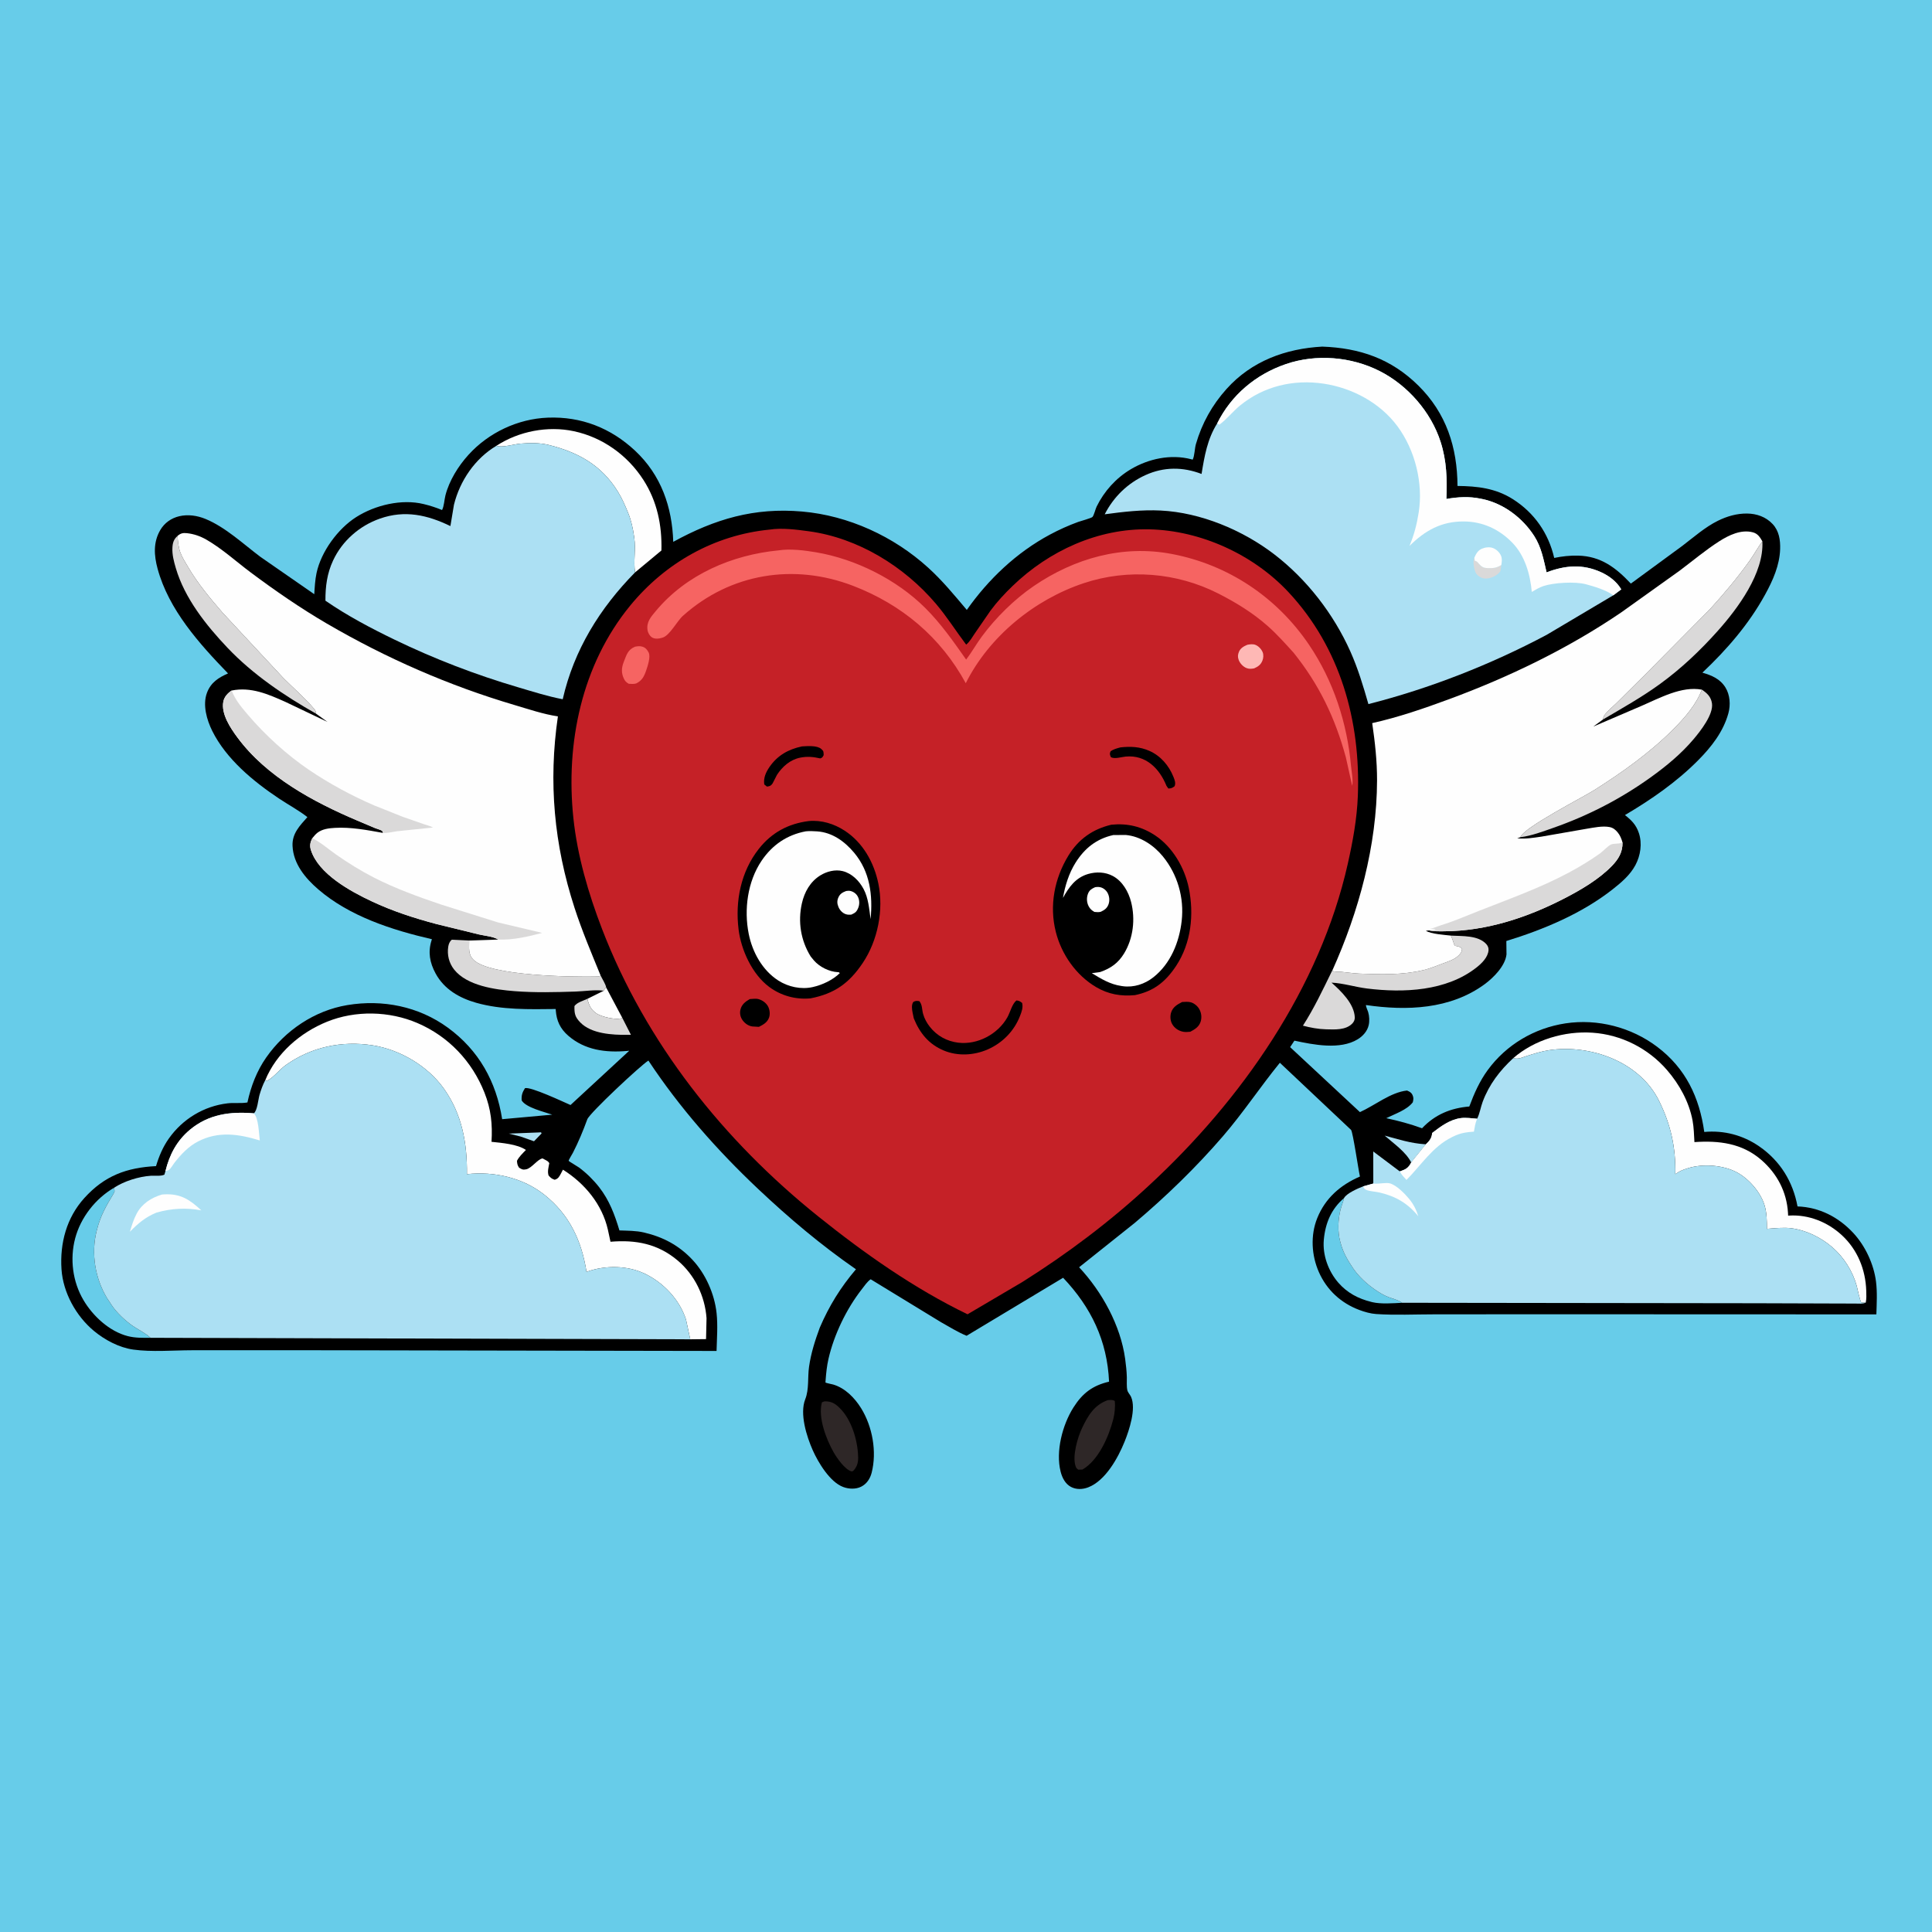
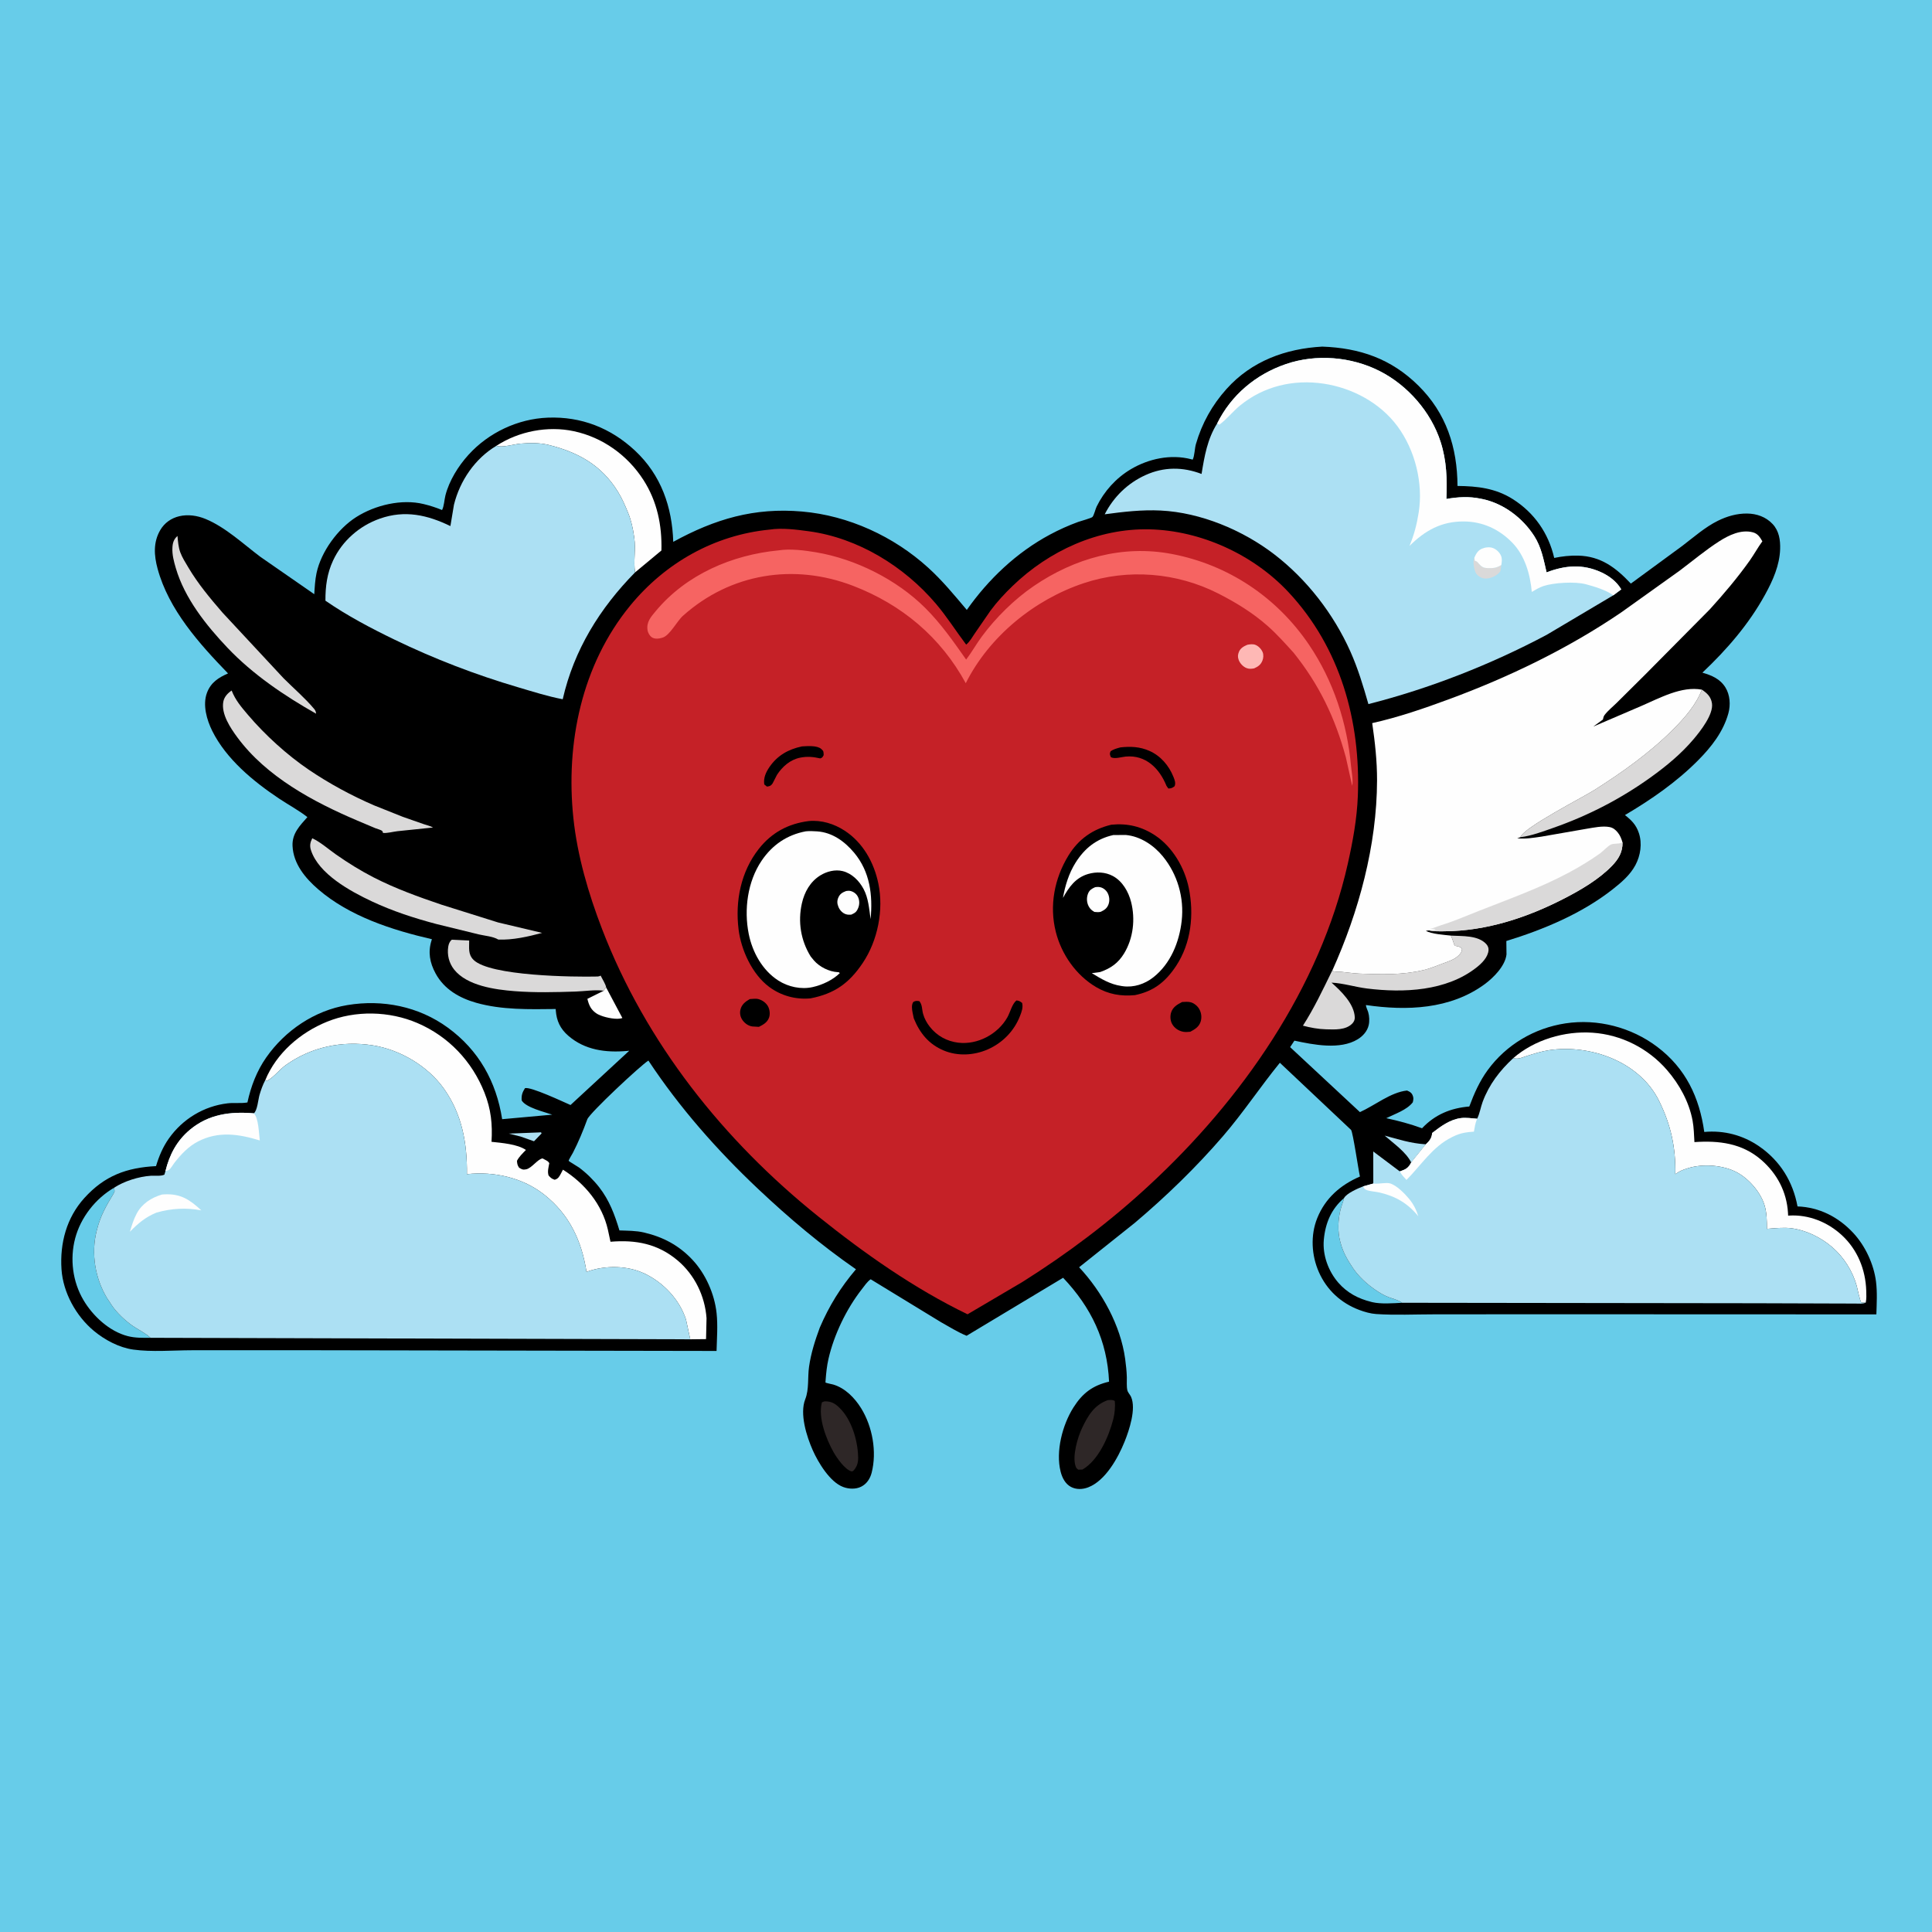
<svg xmlns="http://www.w3.org/2000/svg" version="1.1" style="display: block;" viewBox="0 0 2048 2048" width="1024" height="1024">
  <path transform="translate(0,0)" fill="rgb(103,204,233)" d="M -0 -0 L 2048 0 L 2048 2048 L -0 2048 L -0 -0 z" />
  <path transform="translate(0,0)" fill="rgb(0,0,0)" d="M 1401.65 367.419 C 1441.41 368.882 1474.61 380.209 1503.49 408.712 C 1533.16 437.992 1544.8 474.224 1545.01 515.134 C 1566.06 515.337 1585.35 517.523 1603.6 529.07 C 1626.45 543.534 1641.48 565.21 1647.53 591.431 C 1655.82 589.707 1664.31 588.781 1672.78 588.981 C 1696.95 589.55 1712.88 601.724 1728.77 618.635 L 1783.29 578.675 C 1795.28 569.559 1807.47 558.729 1821.02 552.055 C 1830.68 547.293 1841 544.278 1851.85 544.368 C 1862.11 544.454 1871.91 547.858 1879.06 555.5 C 1885.87 562.776 1887.32 572.458 1887.02 581.999 C 1886.49 599.191 1879.32 615.28 1871.18 630.115 C 1853.85 661.694 1830.69 688.398 1804.61 713.045 C 1814.42 715.895 1823.3 719.545 1828.99 728.672 C 1833.92 736.584 1834.61 747.203 1832.16 756.094 C 1826.74 775.751 1814.12 791.826 1799.98 806.055 C 1777.08 829.096 1750.41 847.544 1722.52 864.01 C 1729.54 869.572 1734.35 874.29 1737.28 883.111 C 1740.96 894.16 1739.03 906.922 1733.62 917.046 C 1727.96 927.662 1718.41 935.717 1709.09 943.022 C 1676.46 968.573 1636.17 985.392 1596.78 997.51 L 1596.95 1011.73 C 1595.6 1023.88 1583.33 1036.29 1573.85 1043.26 C 1537.37 1070.04 1491.08 1071.68 1447.97 1065.38 C 1447.98 1067.69 1449.67 1070.66 1450.35 1072.96 C 1451.59 1077.15 1451.84 1082.42 1450.88 1086.68 C 1449.43 1093.11 1444.71 1098.35 1439.19 1101.71 C 1420.48 1113.12 1392.21 1107.45 1372.13 1103.14 L 1367.59 1110.01 L 1441.59 1178.89 C 1457.34 1171.82 1474.15 1157.85 1491.5 1156.01 C 1494.2 1157.19 1496.01 1157.97 1497.33 1160.79 C 1498.68 1163.69 1498.3 1165.57 1497.61 1168.5 C 1491.26 1176.69 1478.65 1180.75 1469.51 1185.32 C 1482.61 1188.18 1494.79 1191.4 1507.43 1196.01 C 1521.13 1181.44 1537.87 1174.59 1557.53 1172.93 C 1562.67 1159.14 1568.36 1146.23 1577.07 1134.29 C 1596.73 1107.36 1626.58 1089.81 1659.43 1084.82 C 1693.57 1079.64 1729.31 1088.95 1756.77 1109.72 C 1786.92 1132.52 1801.45 1163.22 1806.6 1199.92 C 1827.45 1198.02 1847.59 1203.29 1864.81 1215.18 C 1887.06 1230.54 1900.55 1252.47 1905.44 1278.85 C 1928.7 1279.73 1948.89 1290.13 1964.61 1307.05 C 1977.26 1320.67 1986.3 1340.07 1988.64 1358.5 C 1990.09 1369.96 1989.37 1381.78 1989.03 1393.3 L 1636.97 1393.17 L 1520.3 1393.25 C 1499.96 1393.26 1478.98 1394.29 1458.71 1392.92 C 1452.84 1392.53 1446.52 1390.7 1441 1388.64 C 1421.56 1381.38 1406.48 1367.53 1398.07 1348.5 C 1390.22 1330.74 1389 1309.5 1396.31 1291.31 C 1404.85 1270.04 1420.94 1256.12 1441.59 1247.17 C 1439.9 1239.76 1434.21 1200.43 1432.19 1197.74 L 1356.71 1126.58 C 1335.95 1152.06 1317.99 1179.35 1296.43 1204.37 C 1268.11 1237.26 1236.1 1268.26 1202.97 1296.26 L 1143.91 1343.35 C 1168.23 1369.4 1187.9 1405.06 1192.73 1440.59 C 1193.6 1446.99 1194.32 1453.51 1194.49 1459.96 C 1194.6 1464.21 1194.1 1469.63 1195.03 1473.69 C 1195.6 1476.21 1197.91 1478.31 1198.98 1480.74 C 1204.57 1493.4 1197.01 1516.07 1192.09 1528.27 C 1185.16 1545.41 1171.88 1569.61 1153.5 1576.66 C 1147.6 1578.92 1140.93 1579.19 1135.21 1576.16 C 1129.2 1572.97 1125.89 1566.35 1124.3 1560 C 1118.91 1538.57 1126.19 1510.52 1137.84 1492.06 C 1147.36 1476.96 1158.09 1468.71 1175.65 1464.62 C 1173.71 1421.15 1156.63 1385.79 1126.95 1354.49 L 1024.62 1415.98 C 1015.26 1412.17 1006.26 1406.44 997.393 1401.52 L 922.957 1356.08 C 919.338 1358.52 916.277 1363.17 913.596 1366.59 C 897.308 1387.38 884.036 1414.86 878.18 1440.64 C 876.515 1447.97 875.773 1455.24 875.21 1462.73 C 875.172 1463.23 875.008 1465.48 875.011 1465.48 C 875.765 1466.16 881.904 1467.25 883.289 1467.67 C 895.944 1471.45 906.01 1481.81 912.813 1492.77 C 924.853 1512.17 929.666 1538.91 924.002 1561.11 C 922.4 1567.39 918.863 1572.91 912.93 1575.92 C 907.186 1578.83 899.861 1578.5 893.933 1576.32 C 879.768 1571.13 867.29 1550.26 861.5 1537.21 C 855.05 1522.66 847.477 1498.69 853.607 1483.22 C 857.778 1472.7 856.015 1460.09 857.618 1448.83 C 859.66 1434.48 863.986 1420.9 869.003 1407.35 C 879.006 1384.09 890.954 1364.81 907.346 1345.49 C 870.434 1319.94 836.429 1291.26 803.823 1260.5 C 760.183 1219.33 720.48 1174.32 687.33 1124.25 C 679.197 1129.21 624.962 1179.93 622.562 1186.51 C 618.102 1198.75 613.236 1210.45 607.295 1222.04 C 606.15 1224.27 602.519 1229.82 602.831 1230.61 C 603.002 1231.03 612.617 1236.74 613.816 1237.63 C 621.683 1243.5 629.078 1250.75 635.122 1258.47 C 645.947 1272.32 651.621 1287.64 656.631 1304.3 C 665.214 1304.64 674.257 1304.52 682.639 1306.5 C 702.832 1311.25 719.438 1319.97 733.798 1335.18 C 747.927 1350.13 757.407 1371.58 759.609 1391.97 C 761.023 1405.07 759.922 1418.91 759.577 1432.07 L 320.642 1431.3 L 203 1431.33 C 183.168 1431.38 160.867 1433.34 141.304 1430.62 C 126.322 1428.54 111.003 1420.38 99.458 1410.75 C 80.626 1395.05 66.848 1370.23 65.197 1345.5 C 63.347 1317.8 70.585 1290.71 89.48 1269.89 C 110.865 1246.32 134.124 1237.73 165.386 1236.13 C 168.549 1225.61 172.621 1215.91 178.976 1206.89 C 193.548 1186.21 216.138 1172.52 241.259 1169.57 C 248.176 1168.75 255.477 1169.86 262.276 1168.66 C 265.962 1151.65 272.167 1135.32 282.205 1120.97 C 302.236 1092.33 333.454 1071.21 368.165 1065.44 C 405.644 1059.2 443.835 1066.84 474.715 1089.34 C 507.558 1113.27 526.114 1146.65 532.308 1186.39 L 585.359 1181.59 C 576.829 1178.57 557.606 1174.17 553.006 1166.5 C 552.605 1161.12 553.63 1158.06 556.49 1153.5 C 562.483 1151.68 597.12 1168.03 604.767 1171.37 L 667.048 1113.81 L 664.555 1114.06 C 642.174 1116.01 620.049 1113.2 602.437 1097.96 C 593.9 1090.57 589.955 1082.17 589.149 1071 L 589.058 1069.6 C 561.15 1069.93 531.762 1070.67 504.656 1062.95 C 486.835 1057.88 470.75 1048.57 461.721 1031.86 C 455.564 1020.46 453.519 1009.36 457.433 996.891 L 457.845 995.613 C 415.734 985.877 370.688 971.465 337.379 942.766 C 323.584 930.88 310.993 915.739 310.105 896.74 C 309.489 883.549 317.804 875.267 325.848 866.165 C 316.52 858.886 305.746 853.127 295.882 846.556 C 268.568 828.358 239.793 804.662 224.957 774.739 C 219.173 763.072 214.636 747.296 219.354 734.513 C 223.428 723.477 231.547 718.342 241.721 713.862 C 211.174 682.296 178.824 646.311 167.052 602.842 C 163.255 588.822 162.325 574.834 169.893 561.888 C 174.312 554.328 181.497 549.24 190 547.23 C 199.283 545.035 209.193 546.522 217.915 550.132 C 239.066 558.884 257.826 576.609 275.954 590.221 L 333.147 629.878 C 333.617 622.364 333.986 614.771 335.561 607.391 C 340.396 584.739 358.188 560.442 377.616 548.119 C 397.672 535.399 425.812 528.61 449.217 534.356 C 455.992 536.019 462.135 537.978 468.596 540.652 C 470.761 536.617 470.989 529.768 472.173 525.13 C 476.168 509.486 485.831 493.982 496.632 482.085 C 518.008 458.54 548.969 443.961 580.708 442.727 C 616.109 441.35 647.423 453.661 673.191 477.739 C 700.811 503.548 712.504 537.421 713.674 574.367 C 757.975 550.126 799.518 537.837 850.198 542.238 C 899.469 546.517 947.42 568.606 983.926 601.778 C 999.018 615.492 1011.74 630.995 1024.85 646.536 C 1047.83 613.894 1077.58 585.684 1112.91 566.725 C 1122.56 561.546 1132.72 556.97 1143.01 553.23 C 1145.19 552.438 1157.01 549.23 1158.09 547.971 C 1159.75 546.031 1161.14 539.743 1162.45 537.06 C 1170.42 520.751 1183.01 506.75 1198.64 497.456 C 1217.52 486.224 1241.05 481.21 1262.53 486.768 L 1264.29 487.23 C 1266.34 483.23 1266.34 475.518 1267.72 470.761 C 1274.07 448.745 1284.92 429.306 1300.26 412.235 C 1326.83 382.673 1362.84 369.579 1401.65 367.419 z" />
  <path transform="translate(0,0)" fill="rgb(172,224,243)" d="M 570.684 1200.45 L 573.5 1200.29 L 574.107 1201.5 L 566.061 1209.8 L 551.793 1204.76 L 539.387 1201.67 L 570.684 1200.45 z" />
  <path transform="translate(0,0)" fill="rgb(172,224,243)" d="M 1495.93 1232.25 C 1490.44 1221.17 1476.99 1211.87 1467.79 1203.79 C 1481.91 1207.6 1495.56 1212.01 1510.24 1212.9 L 1511.52 1212.97 L 1495.93 1232.25 z" />
  <path transform="translate(0,0)" fill="rgb(254,254,254)" d="M 640.006 1050.21 C 640.437 1048.76 641.554 1047.89 642.553 1046.79 L 659.733 1079.12 C 654.22 1081.33 642.485 1078.75 637.07 1076.6 L 636 1076.15 C 634.966 1075.72 633.959 1075.33 633 1074.74 C 626.597 1070.81 624.349 1065.82 622.645 1058.81 L 640.006 1050.21 z" />
-   <path transform="translate(0,0)" fill="rgb(218,217,217)" d="M 659.733 1079.12 L 668.806 1096.93 L 665.015 1096.99 C 649.151 1097.14 626.913 1095.94 615.148 1083.85 C 609.432 1077.98 608.794 1074.32 608.939 1066.5 C 611.512 1062.66 618.388 1060.77 622.645 1058.81 C 624.349 1065.82 626.597 1070.81 633 1074.74 C 633.959 1075.33 634.966 1075.72 636 1076.15 L 637.07 1076.6 C 642.485 1078.75 654.22 1081.33 659.733 1079.12 z" />
  <path transform="translate(0,0)" fill="rgb(46,39,39)" d="M 873.971 1485.5 C 879.241 1485.34 883.275 1486.62 887.354 1490.02 C 901.118 1501.5 908.068 1522.66 909.442 1540.06 C 910.007 1547.21 910.024 1552.85 905.137 1558.5 C 904.14 1559.25 903.785 1560.02 902.452 1559.66 C 895.644 1557.79 887.068 1545.49 883.618 1539.38 C 875.76 1525.47 866.891 1502.44 871.281 1486.5 L 873.971 1485.5 z" />
  <path transform="translate(0,0)" fill="rgb(46,39,39)" d="M 1174.28 1484.21 C 1176.95 1484.05 1179.35 1483.57 1181.71 1485.11 C 1182.34 1491.32 1181.64 1498.51 1180.07 1504.56 C 1175.3 1523.03 1164.48 1547.85 1147.5 1557.78 L 1143 1557.92 C 1141.29 1556.62 1140.85 1556.22 1140.13 1554.11 C 1136.5 1543.45 1142.38 1523.48 1147.1 1513.63 C 1153.38 1500.54 1159.94 1489.33 1174.28 1484.21 z" />
  <path transform="translate(0,0)" fill="rgb(103,204,233)" d="M 1486.28 1381 C 1476.9 1381.49 1463.83 1382.52 1454.79 1380.37 L 1453.5 1380.04 C 1439.83 1376.67 1428.07 1370.46 1418.73 1359.76 C 1408.14 1347.61 1401.82 1330.43 1403.3 1314.19 C 1404.91 1296.6 1411.2 1281.5 1424.72 1270.03 C 1423.75 1274.26 1422.04 1278.13 1420.99 1282.32 C 1418.35 1292.8 1417.81 1305.61 1420.67 1316.05 L 1421.09 1317.64 C 1423.87 1328.03 1428.6 1335.97 1434.56 1344.75 C 1439.86 1352.57 1448.29 1360.51 1456 1365.92 L 1457.46 1366.96 C 1461.86 1370.07 1466.66 1372.96 1471.69 1374.93 C 1476.65 1376.87 1481.92 1377.86 1486.28 1381 z" />
  <path transform="translate(0,0)" fill="rgb(103,204,233)" d="M 159.517 1418.13 C 151.243 1418.17 143.381 1418.4 135.309 1416.31 C 115.868 1411.27 98.498 1395.1 88.492 1378.18 C 76.954 1358.66 73.901 1334.52 79.697 1312.63 C 85.51 1290.67 101.137 1270.62 120.705 1259.18 C 121.514 1262.39 122.012 1262.58 120.277 1265.45 C 112.683 1278.02 106.599 1288.53 102.92 1303 L 102.437 1304.85 C 96.437 1328.57 100.77 1354.88 113.294 1375.79 L 118.568 1383.79 C 123.769 1391.51 132.447 1399.64 140 1405.02 C 146.05 1409.33 154.369 1413.11 159.517 1418.13 z" />
  <path transform="translate(0,0)" fill="rgb(218,217,217)" d="M 640.006 1050.21 C 630.954 1048.9 619.474 1050.79 610.173 1051.09 C 588.517 1051.79 567.073 1052.36 545.435 1050.66 C 524.879 1049.05 494.998 1045.01 481.332 1027.68 C 475.931 1020.83 473.806 1012.11 475.162 1003.5 C 475.606 1000.68 476.666 997.85 479 996.111 L 497.348 997.006 C 497.471 1004.82 495.943 1011.53 501.959 1017.49 C 519.351 1034.73 608.297 1035.78 633.367 1035.15 C 634.692 1035.11 635.557 1034.83 636.713 1034.2 C 638.253 1037.46 642.172 1043.46 642.553 1046.79 C 641.554 1047.89 640.437 1048.76 640.006 1050.21 z" />
  <path transform="translate(0,0)" fill="rgb(218,217,217)" d="M 188.134 568.127 C 188.665 573.895 189.1 580.03 191.117 585.5 C 193.173 591.074 196.563 596.323 199.579 601.419 C 210.003 619.034 222.638 634.075 235.957 649.5 L 300.5 718.874 C 311.32 729.743 323.084 739.683 332.992 751.457 C 334.453 753.193 334.813 754.373 335.076 756.542 C 301.339 737.496 267.885 714.819 241.154 686.67 C 218.568 662.887 195.691 634.12 186.364 602.19 C 184.305 595.14 182.372 588.022 182.763 580.602 C 183.039 575.354 184.179 571.634 188.134 568.127 z" />
-   <path transform="translate(0,0)" fill="rgb(218,217,217)" d="M 1868.17 573.816 C 1870.1 607.382 1842.12 645.04 1820.73 668.962 C 1802.21 689.667 1782.26 708.626 1759.76 724.974 C 1740.59 738.908 1719.57 750.75 1699.15 762.751 C 1699.55 761.025 1699.84 759.323 1700.95 757.88 C 1704.58 753.131 1710.06 748.792 1714.33 744.5 L 1743.74 715.306 L 1812.49 645.915 C 1827.2 629.735 1842.16 612.057 1854.8 594.197 C 1859.5 587.555 1863.36 580.373 1868.17 573.816 z" />
  <path transform="translate(0,0)" fill="rgb(218,217,217)" d="M 1804.05 731.072 C 1809.6 734.766 1813.68 738.581 1814.75 745.5 C 1816.56 757.213 1802.5 774.983 1795.43 783.377 C 1782.38 798.88 1766.4 812.07 1750 823.864 C 1718.17 846.744 1683.68 864.538 1646.71 877.507 C 1635.8 881.332 1623.2 886.118 1611.72 887.455 C 1615.02 877.271 1677.5 845.422 1689.71 837.693 C 1719.59 818.786 1748.75 798.113 1773.78 773.016 C 1785.8 760.962 1797.92 747.172 1804.05 731.072 z" />
  <path transform="translate(0,0)" fill="rgb(218,217,217)" d="M 1538.03 991.781 C 1549.81 992.458 1566.83 991.252 1575.45 1000.7 C 1577.12 1002.53 1578.1 1004.72 1577.91 1007.21 C 1577.35 1014.74 1570.77 1021.16 1565.16 1025.58 C 1533.31 1050.71 1487.84 1052.67 1449.12 1047.86 C 1436.59 1046.31 1423.96 1042.24 1411.45 1041.63 C 1421.48 1050.47 1435.59 1064.04 1436.13 1078.5 C 1436.22 1080.9 1435.25 1083.13 1433.59 1084.87 C 1426.64 1092.18 1414.82 1091.32 1405.65 1091.11 C 1397.46 1090.92 1389.06 1089.35 1381.16 1087.25 C 1392.94 1068.96 1402.16 1049.35 1411.71 1029.82 C 1412.1 1029.01 1411.81 1029.13 1412.22 1029.02 C 1415.04 1030.48 1418.82 1029.92 1422 1030.21 C 1428.33 1030.79 1434.52 1031.81 1440.9 1032.07 C 1463.73 1032.99 1486.81 1033.64 1509.19 1028.29 C 1515.98 1026.67 1522.43 1023.94 1528.97 1021.5 C 1534.84 1019.32 1542.06 1017.2 1546.49 1012.5 C 1548.74 1010.11 1549.86 1008.72 1549.73 1005.5 C 1547.94 1004.07 1546.72 1003.33 1544.48 1002.95 L 1542.5 1002.64 C 1541.02 1000.54 1541.5 1001.6 1540.83 999.224 C 1540.1 996.632 1539.09 994.25 1538.03 991.781 z" />
  <path transform="translate(0,0)" fill="rgb(254,254,254)" d="M 526.187 472.573 C 549.971 457.108 580.618 451.164 608.381 457.115 C 638.872 463.651 665.265 482.615 682.054 508.75 C 696.616 531.419 701.854 556.851 701.127 583.53 L 673.201 606.751 C 671.346 595.05 674.103 582.293 672.369 570.225 L 672.109 568.5 C 670.946 560.056 669.089 551.692 665.886 543.766 C 662.667 535.797 659.373 528.264 654.831 520.93 C 637.527 492.988 612.618 479.3 581.5 471.615 C 572.098 469.293 561.368 469.436 551.729 470.267 C 544.773 470.867 532.287 474.812 526.187 472.573 z" />
  <path transform="translate(0,0)" fill="rgb(254,254,254)" d="M 1604.17 1121.62 C 1626.7 1102.12 1658.55 1092.71 1688.12 1094.71 C 1718.57 1096.78 1747.16 1111.24 1767.14 1134.34 C 1780.23 1149.48 1790.49 1168.05 1794.2 1187.89 C 1795.58 1195.28 1795.71 1203.16 1796.17 1210.67 C 1822.1 1208.89 1846.63 1211.82 1867.07 1229.57 C 1883.79 1244.08 1893.98 1263.4 1895.33 1285.57 L 1895.49 1288.64 L 1896.64 1288.55 C 1917.39 1287.36 1937.37 1295.45 1952.45 1309.37 C 1969.07 1324.74 1977.58 1345.86 1978.3 1368.22 C 1978.44 1372.51 1978.64 1376.61 1977.77 1380.84 C 1976.83 1380.79 1973.76 1380.96 1973.08 1380.6 C 1971.82 1379.93 1968.69 1364.9 1968.17 1363 C 1963.93 1347.69 1954.75 1333.01 1942.76 1322.5 C 1930.74 1311.98 1914.94 1304.1 1898.99 1302.02 C 1890.63 1300.94 1881.36 1302.03 1872.98 1302.65 C 1873.03 1294.62 1872.88 1285.86 1870.63 1278.12 C 1866.53 1263.99 1853.95 1249.54 1841.16 1242.72 C 1826.67 1234.99 1805.22 1233.39 1789.49 1238.29 L 1788 1238.78 C 1783.77 1240.1 1780.57 1241.42 1776.89 1243.95 L 1775.89 1244.65 C 1776.42 1216.18 1771.21 1192.38 1758.64 1166.91 C 1738.15 1125.41 1685.97 1106.76 1642.14 1113.23 C 1634.28 1114.39 1626.29 1116.93 1618.71 1119.3 C 1613.74 1120.85 1609.19 1123.29 1604.17 1121.62 z" />
  <path transform="translate(0,0)" fill="rgb(254,254,254)" d="M 281.215 1144.97 C 292.971 1116.44 318.298 1094.6 346.5 1083.13 C 376.716 1070.84 412.689 1071.66 442.537 1084.5 C 475.555 1098.71 500.4 1125 513.574 1158.28 C 520.509 1175.8 522.153 1191.68 521.023 1210.37 C 531.539 1211.51 548.54 1212.77 557.497 1219.01 C 553.973 1222.63 550.379 1225.98 548.011 1230.5 C 548.233 1233.65 548.412 1235.07 550.231 1237.79 C 553.189 1239.61 554.359 1240.26 557.858 1239.5 C 563.814 1238.21 570.201 1228.38 575.194 1227.99 C 575.227 1227.99 577.873 1229.43 577.979 1229.48 C 579.862 1230.52 581.197 1231.07 582.273 1233 C 581.506 1237.29 580.131 1241.77 581.5 1246.02 C 583.727 1248.59 584.781 1249.51 588 1250.6 C 591.804 1249.44 592.731 1247.46 594.631 1243.97 L 596.739 1239.9 C 619.79 1254.37 638.25 1276.55 644.379 1303.48 L 647.143 1316.3 C 674.059 1314.05 697.368 1318.43 718.443 1336.25 C 736.388 1351.42 747.302 1373.95 748.956 1397.35 L 748.446 1419.52 L 731.708 1419.72 L 727.158 1398.69 C 720.302 1377.54 703.227 1359.51 683.296 1350.05 C 665.027 1341.38 641.778 1341.19 622.914 1347.8 L 621.732 1348.22 C 616.589 1315.42 603.792 1287.84 577.319 1266.68 C 554.35 1248.33 523.767 1241.5 494.97 1244.66 C 495.294 1212.04 489.873 1181.09 470.452 1153.89 C 453.318 1129.91 424.021 1112.61 394.978 1108.08 C 362.305 1102.99 329.973 1109.82 303 1128.99 C 295.852 1134.07 290.645 1141.61 283.008 1145.83 L 281.215 1144.97 z" />
  <path transform="translate(0,0)" fill="rgb(172,224,243)" d="M 526.187 472.573 C 532.287 474.812 544.773 470.867 551.729 470.267 C 561.368 469.436 572.098 469.293 581.5 471.615 C 612.618 479.3 637.527 492.988 654.831 520.93 C 659.373 528.264 662.667 535.797 665.886 543.766 C 669.089 551.692 670.946 560.056 672.109 568.5 L 672.369 570.225 C 674.103 582.293 671.346 595.05 673.201 606.751 C 635.887 644.696 608.44 688.834 596.498 741.236 C 580.501 738.186 564.788 733.135 549.176 728.541 C 504.329 715.343 460.353 698.424 418.262 678.064 C 393.054 665.871 368.051 652.668 344.974 636.766 C 344.904 621.663 346.672 607.844 353.132 594.038 C 362.892 573.175 381.163 557.29 402.778 549.724 C 429.241 540.46 453.027 545.822 477.443 557.666 L 481.205 535.076 C 487.493 509.645 503.496 486.083 526.187 472.573 z" />
  <path transform="translate(0,0)" fill="rgb(254,254,254)" d="M 1412.22 1029.02 C 1440.41 966.439 1459.53 896.279 1459.73 827.297 C 1459.79 806.767 1457.55 786.813 1454.6 766.541 C 1482.3 760.338 1509.08 751.13 1535.68 741.322 C 1599.42 717.83 1662.75 687.28 1718.93 648.917 L 1780.62 604.84 C 1794.35 594.524 1807.86 583.158 1822.32 573.883 C 1832.58 567.301 1845.69 560.938 1858.15 564.293 C 1863.33 565.688 1865.64 569.408 1868.17 573.816 C 1863.36 580.373 1859.5 587.555 1854.8 594.197 C 1842.16 612.057 1827.2 629.735 1812.49 645.915 L 1743.74 715.306 L 1714.33 744.5 C 1710.06 748.792 1704.58 753.131 1700.95 757.88 C 1699.84 759.323 1699.55 761.025 1699.15 762.751 L 1688.93 770.216 L 1740.15 748.23 C 1759.4 739.958 1782.48 727.019 1804.05 731.072 C 1797.92 747.172 1785.8 760.962 1773.78 773.016 C 1748.75 798.113 1719.59 818.786 1689.71 837.693 C 1677.5 845.422 1615.02 877.271 1611.72 887.455 L 1608.31 888.624 C 1616.93 889.559 1625.44 888.089 1633.97 886.872 L 1681.98 878.51 C 1689.34 877.295 1698.85 875.254 1706.26 876.728 C 1709.92 877.456 1712.36 879.475 1714.72 882.261 C 1717.28 885.267 1718.89 889.249 1719.93 893.025 C 1720.11 903.449 1715.62 910.771 1708.5 918.084 C 1694.83 932.13 1676.3 943.003 1659 951.974 C 1619.22 972.603 1575.92 986.94 1530.73 987.213 C 1525.64 987.243 1519.85 987.426 1514.89 986.255 L 1511.5 986.641 C 1516.91 990.119 1531.41 991.018 1538.03 991.781 C 1539.09 994.25 1540.1 996.632 1540.83 999.224 C 1541.5 1001.6 1541.02 1000.54 1542.5 1002.64 L 1544.48 1002.95 C 1546.72 1003.33 1547.94 1004.07 1549.73 1005.5 C 1549.86 1008.72 1548.74 1010.11 1546.49 1012.5 C 1542.06 1017.2 1534.84 1019.32 1528.97 1021.5 C 1522.43 1023.94 1515.98 1026.67 1509.19 1028.29 C 1486.81 1033.64 1463.73 1032.99 1440.9 1032.07 C 1434.52 1031.81 1428.33 1030.79 1422 1030.21 C 1418.82 1029.92 1415.04 1030.48 1412.22 1029.02 z" />
  <path transform="translate(0,0)" fill="rgb(218,217,217)" d="M 1719.93 893.025 C 1720.11 903.449 1715.62 910.771 1708.5 918.084 C 1694.83 932.13 1676.3 943.003 1659 951.974 C 1619.22 972.603 1575.92 986.94 1530.73 987.213 C 1525.64 987.243 1519.85 987.426 1514.89 986.255 C 1517.15 985.77 1519.61 985.741 1521.91 985.546 C 1520.32 984.17 1517.59 984.755 1515.49 984.75 C 1519.75 983.871 1523.59 982.015 1527.73 980.735 C 1541.44 976.49 1554.58 970.76 1567.91 965.5 C 1600.13 952.789 1632.33 941.378 1663 925.009 C 1674.14 919.064 1685.72 912.03 1696.02 904.72 C 1699.22 902.446 1704.48 896.621 1707.73 895.23 C 1710.68 893.968 1715.33 894.695 1718.66 893.505 L 1719.93 893.025 z" />
  <path transform="translate(0,0)" fill="rgb(172,224,243)" d="M 1290.26 448.848 C 1305.16 418.643 1331.34 396.819 1363 385.983 C 1395.22 374.953 1432.31 378.023 1462.61 393.411 C 1492.21 408.446 1516.89 436.672 1527.08 468.337 C 1533.62 488.667 1534.04 507.838 1533.23 528.923 C 1545.44 526.776 1557.3 526.072 1569.5 528.623 L 1571.5 529.029 C 1593.95 533.763 1613.97 548.999 1626.3 568.152 C 1634.01 580.148 1636.22 593.122 1639.45 606.739 C 1659.07 599.233 1677.75 597.656 1697.31 606.618 C 1705.87 610.538 1713.81 616.553 1718.6 624.763 L 1710.16 631.05 L 1639.5 672.97 C 1580.46 704.388 1515.36 729.911 1450.57 746.376 C 1445.13 727.395 1439.53 708.692 1431.46 690.625 C 1413.65 650.758 1385.23 614.003 1350.57 587.467 C 1317.21 561.918 1272.8 543.313 1230.5 541.194 C 1210.49 540.191 1190.82 542.502 1171.04 545.181 C 1180.47 526.732 1195.34 512.176 1214.32 503.584 C 1233.82 494.755 1253.85 494.817 1273.7 502.408 C 1276.79 483.488 1279.83 465.46 1290.26 448.848 z" />
  <path transform="translate(0,0)" fill="rgb(218,217,217)" d="M 1562.88 591.097 L 1563.34 594.452 L 1564.37 594.724 C 1566.04 595.414 1566.47 596.145 1567.59 597.441 C 1570.46 600.774 1572.37 601.987 1576.87 602.206 C 1582.61 602.485 1586.55 601.974 1591.47 598.922 L 1590.5 605.49 C 1588.38 608.372 1586.44 609.717 1583.23 611.288 C 1579.6 613.068 1574.25 614.164 1570.39 612.417 C 1567.29 611.013 1564.77 608.914 1563.67 605.596 C 1562.39 601.766 1561.05 594.756 1562.88 591.097 z" />
  <path transform="translate(0,0)" fill="rgb(254,254,254)" d="M 1562.88 591.097 C 1564.67 587.081 1566.59 583.497 1570.83 581.668 C 1574.27 580.182 1578.85 579.576 1582.44 580.871 C 1586.23 582.235 1589.96 585.786 1591.32 589.583 C 1592.43 592.691 1591.94 595.749 1591.47 598.922 C 1586.55 601.974 1582.61 602.485 1576.87 602.206 C 1572.37 601.987 1570.46 600.774 1567.59 597.441 C 1566.47 596.145 1566.04 595.414 1564.37 594.724 L 1563.34 594.452 L 1562.88 591.097 z" />
  <path transform="translate(0,0)" fill="rgb(254,254,254)" d="M 1290.26 448.848 C 1305.16 418.643 1331.34 396.819 1363 385.983 C 1395.22 374.953 1432.31 378.023 1462.61 393.411 C 1492.21 408.446 1516.89 436.672 1527.08 468.337 C 1533.62 488.667 1534.04 507.838 1533.23 528.923 C 1545.44 526.776 1557.3 526.072 1569.5 528.623 L 1571.5 529.029 C 1593.95 533.763 1613.97 548.999 1626.3 568.152 C 1634.01 580.148 1636.22 593.122 1639.45 606.739 C 1659.07 599.233 1677.75 597.656 1697.31 606.618 C 1705.87 610.538 1713.81 616.553 1718.6 624.763 L 1710.16 631.05 C 1702.41 625.406 1690.3 621.785 1681 619.303 C 1669.68 616.278 1647.04 617.597 1636 621.272 C 1631.73 622.693 1627.65 625.227 1623.77 627.47 C 1622.07 608.664 1616.42 588.852 1602.94 575.105 C 1589.07 560.95 1571.72 552.869 1551.64 552.768 C 1527.91 552.648 1510.67 562.312 1494.08 578.75 C 1499.05 566.971 1501.88 555.813 1503.88 543.206 C 1508.79 512.122 1500.07 477.125 1481.36 451.845 C 1462.96 426.985 1433.33 411.174 1402.97 406.678 C 1371.24 401.978 1339.68 409.309 1314.59 429.787 C 1306.82 436.125 1300.54 444.347 1292.52 450.244 L 1290.26 448.848 z" />
-   <path transform="translate(0,0)" fill="rgb(254,254,254)" d="M 188.134 568.127 C 191.477 565.32 193.817 564.721 198.052 565.173 C 205.568 565.974 212.42 568.375 218.938 572.139 C 235.635 581.781 250.505 595.429 265.958 606.966 C 291.639 626.14 318.82 644.891 346.497 661.034 C 409.347 697.693 475.765 726.784 545.545 747.395 C 560.352 751.769 576.175 757.153 591.403 759.394 C 581.217 829.109 587.292 895.303 609.044 962.384 C 616.987 986.88 626.99 1010.4 636.713 1034.2 C 635.557 1034.83 634.692 1035.11 633.367 1035.15 C 608.297 1035.78 519.351 1034.73 501.959 1017.49 C 495.943 1011.53 497.471 1004.82 497.348 997.006 L 528.233 995.96 C 522.429 992.551 514.078 992.046 507.569 990.517 L 462.667 979.514 C 439.28 973.331 416.131 965.814 394.213 955.52 C 371.586 944.893 337.691 926.515 329.587 901.088 C 328.103 896.432 328.868 892.822 331.024 888.584 C 332.726 886.492 334.485 884.234 336.664 882.619 C 341.915 878.727 348.593 877.946 354.911 877.577 C 372.019 876.578 389.196 879.904 405.978 882.923 C 405.775 882.096 405.722 881.42 405.026 880.785 C 403.858 879.719 399.482 878.566 397.891 877.923 L 378.832 869.873 C 332.137 850.036 282.439 823.373 251.618 781.653 C 244.28 771.719 234.262 756.787 236.739 743.758 C 237.707 738.664 241.408 734.772 245.548 731.986 C 266.012 727.867 284.129 735.812 302.522 744.022 L 347.173 765.285 L 335.076 756.542 C 334.813 754.373 334.453 753.193 332.992 751.457 C 323.084 739.683 311.32 729.743 300.5 718.874 L 235.957 649.5 C 222.638 634.075 210.003 619.034 199.579 601.419 C 196.563 596.323 193.173 591.074 191.117 585.5 C 189.1 580.03 188.665 573.895 188.134 568.127 z" />
  <path transform="translate(0,0)" fill="rgb(218,217,217)" d="M 331.024 888.584 C 339.861 892.719 348.12 900.156 356.193 905.803 C 369.139 914.858 382.236 923.001 396.295 930.205 C 419.28 941.982 443.58 950.716 468 958.999 L 527.939 977.822 L 574.666 988.905 C 560.069 992.821 543.378 996.647 528.233 995.96 C 522.429 992.551 514.078 992.046 507.569 990.517 L 462.667 979.514 C 439.28 973.331 416.131 965.814 394.213 955.52 C 371.586 944.893 337.691 926.515 329.587 901.088 C 328.103 896.432 328.868 892.822 331.024 888.584 z" />
  <path transform="translate(0,0)" fill="rgb(218,217,217)" d="M 405.978 882.923 C 405.775 882.096 405.722 881.42 405.026 880.785 C 403.858 879.719 399.482 878.566 397.891 877.923 L 378.832 869.873 C 332.137 850.036 282.439 823.373 251.618 781.653 C 244.28 771.719 234.262 756.787 236.739 743.758 C 237.707 738.664 241.408 734.772 245.548 731.986 C 249.587 742.303 255.859 749.55 262.91 757.85 C 280.874 778.999 304.179 800.214 327.077 815.774 C 348.772 830.516 372.812 843.5 396.906 853.883 L 426.922 865.842 L 449.217 873.649 C 452.371 874.749 456.174 875.555 459.052 877.194 L 421.196 881.117 C 416.737 881.633 410.214 883.431 405.978 882.923 z" />
  <path transform="translate(0,0)" fill="rgb(172,224,243)" d="M 1604.17 1121.62 C 1609.19 1123.29 1613.74 1120.85 1618.71 1119.3 C 1626.29 1116.93 1634.28 1114.39 1642.14 1113.23 C 1685.97 1106.76 1738.15 1125.41 1758.64 1166.91 C 1771.21 1192.38 1776.42 1216.18 1775.89 1244.65 L 1776.89 1243.95 C 1780.57 1241.42 1783.77 1240.1 1788 1238.78 L 1789.49 1238.29 C 1805.22 1233.39 1826.67 1234.99 1841.16 1242.72 C 1853.95 1249.54 1866.53 1263.99 1870.63 1278.12 C 1872.88 1285.86 1873.03 1294.62 1872.98 1302.65 C 1881.36 1302.03 1890.63 1300.94 1898.99 1302.02 C 1914.94 1304.1 1930.74 1311.98 1942.76 1322.5 C 1954.75 1333.01 1963.93 1347.69 1968.17 1363 C 1968.69 1364.9 1971.82 1379.93 1973.08 1380.6 C 1973.76 1380.96 1976.83 1380.79 1977.77 1380.84 C 1974.5 1382.38 1970.63 1381.84 1967.08 1381.83 L 1943.78 1381.76 L 1861.93 1381.49 L 1486.28 1381 C 1481.92 1377.86 1476.65 1376.87 1471.69 1374.93 C 1466.66 1372.96 1461.86 1370.07 1457.46 1366.96 L 1456 1365.92 C 1448.29 1360.51 1439.86 1352.57 1434.56 1344.75 C 1428.6 1335.97 1423.87 1328.03 1421.09 1317.64 L 1420.67 1316.05 C 1417.81 1305.61 1418.35 1292.8 1420.99 1282.32 C 1422.04 1278.13 1423.75 1274.26 1424.72 1270.03 C 1427.41 1264.92 1439.73 1259.6 1444.97 1257.61 L 1455.75 1254.59 L 1455.72 1220.63 L 1482.99 1241.1 L 1483.95 1241.71 C 1490.12 1239.58 1492.91 1238.24 1495.93 1232.25 L 1511.52 1212.97 C 1514.91 1209.77 1517.35 1207 1518.01 1202.23 L 1518.09 1201.04 C 1527.18 1194.07 1536.83 1186.77 1548.56 1185.23 C 1553.94 1184.53 1560.36 1185.48 1565.8 1185.9 C 1568.61 1180.43 1569.51 1173.79 1571.67 1168 C 1578.54 1149.56 1589.84 1134.85 1604.17 1121.62 z" />
  <path transform="translate(0,0)" fill="rgb(254,254,254)" d="M 1455.75 1254.59 L 1456.6 1254.69 C 1461.48 1255.17 1469.21 1253.29 1473.34 1254.43 C 1480.38 1256.37 1488.94 1265.13 1493.5 1270.58 C 1498.33 1276.35 1501.24 1282.2 1503.48 1289.3 C 1492.39 1275.64 1479.7 1268.21 1462.6 1264.17 C 1458.19 1263.13 1452.62 1262.96 1448.5 1261.44 C 1446.33 1260.64 1445.94 1259.49 1444.97 1257.61 L 1455.75 1254.59 z" />
  <path transform="translate(0,0)" fill="rgb(254,254,254)" d="M 1511.52 1212.97 C 1514.91 1209.77 1517.35 1207 1518.01 1202.23 L 1518.09 1201.04 C 1527.18 1194.07 1536.83 1186.77 1548.56 1185.23 C 1553.94 1184.53 1560.36 1185.48 1565.8 1185.9 L 1565.47 1186.72 C 1563.84 1190.91 1563.17 1195.19 1562.41 1199.6 C 1554.36 1200.14 1548.06 1201.04 1540.7 1204.66 L 1539.23 1205.37 C 1518.58 1215.5 1506.65 1234.97 1490.92 1250.81 C 1488.39 1247.99 1485.46 1245.24 1483.95 1241.71 C 1490.12 1239.58 1492.91 1238.24 1495.93 1232.25 L 1511.52 1212.97 z" />
  <path transform="translate(0,0)" fill="rgb(172,224,243)" d="M 281.215 1144.97 L 283.008 1145.83 C 290.645 1141.61 295.852 1134.07 303 1128.99 C 329.973 1109.82 362.305 1102.99 394.978 1108.08 C 424.021 1112.61 453.318 1129.91 470.452 1153.89 C 489.873 1181.09 495.294 1212.04 494.97 1244.66 C 523.767 1241.5 554.35 1248.33 577.319 1266.68 C 603.792 1287.84 616.589 1315.42 621.732 1348.22 L 622.914 1347.8 C 641.778 1341.19 665.027 1341.38 683.296 1350.05 C 703.227 1359.51 720.302 1377.54 727.158 1398.69 L 731.708 1419.72 L 159.517 1418.13 C 154.369 1413.11 146.05 1409.33 140 1405.02 C 132.447 1399.64 123.769 1391.51 118.568 1383.79 L 113.294 1375.79 C 100.77 1354.88 96.437 1328.57 102.437 1304.85 L 102.92 1303 C 106.599 1288.53 112.683 1278.02 120.277 1265.45 C 122.012 1262.58 121.514 1262.39 120.705 1259.18 C 131.553 1252.06 147.017 1247.2 160 1246.35 C 164.264 1246.08 170.435 1247.02 174.265 1245.18 L 175.431 1241.29 C 179.681 1223.84 187.523 1209.08 201.489 1197.45 C 221.095 1181.13 244.296 1178.04 269.006 1180.18 C 272.817 1177.45 273.686 1165.43 275.137 1160.5 C 276.693 1155.21 278.614 1149.84 281.215 1144.97 z" />
  <path transform="translate(0,0)" fill="rgb(254,254,254)" d="M 171.533 1266.29 L 174.419 1266.05 C 191.672 1265.28 201.159 1271.71 213.412 1283.04 C 197.366 1280.01 181.636 1280.93 165.981 1285.37 C 154.12 1290.16 146.525 1296.76 137.699 1305.68 C 139.691 1299.05 141.619 1292.6 144.901 1286.46 C 150.567 1275.86 160.351 1269.7 171.533 1266.29 z" />
  <path transform="translate(0,0)" fill="rgb(254,254,254)" d="M 175.431 1241.29 C 179.681 1223.84 187.523 1209.08 201.489 1197.45 C 221.095 1181.13 244.296 1178.04 269.006 1180.18 C 274.215 1185.05 274.386 1201.75 275.419 1208.92 C 252.997 1202.09 231.553 1198.79 209.856 1210.03 C 199.621 1215.34 191.835 1223.71 184.84 1232.69 C 183.356 1234.6 180.983 1238.8 179.143 1240.13 C 178.232 1240.79 176.527 1241.15 175.431 1241.29 z" />
  <path transform="translate(0,0)" fill="rgb(197,33,39)" d="M 815.698 561.408 C 828.797 559.342 844.641 561.424 857.635 563.201 C 909.712 570.323 958.535 600.424 992.263 640.18 C 1003.83 653.821 1013.4 669.064 1024.17 683.326 C 1027.83 680.527 1030.8 675.185 1033.39 671.364 L 1050.03 647.227 C 1056.96 637.885 1064.89 629.335 1073.25 621.257 C 1111.94 583.882 1164.04 559.878 1218.5 561.116 C 1272.96 562.353 1328.58 587.83 1365.74 627.58 C 1420.9 686.595 1442.49 764.601 1439.36 843.963 C 1438.41 868.169 1434.01 892.069 1428.71 915.657 C 1399.16 1047.14 1316.17 1165.96 1218.14 1256.5 C 1177.15 1294.56 1131.23 1329.14 1083.87 1358.89 L 1025.63 1393.2 C 969.013 1365.83 916.453 1328.82 867.531 1289.58 C 766.921 1208.88 684.652 1105.61 638.163 984.692 C 623.716 947.117 611.996 907.161 607.791 867.037 C 599.475 787.675 616.646 704.683 667.985 642.024 C 705.15 596.663 757.297 567.158 815.698 561.408 z" />
  <path transform="translate(0,0)" fill="rgb(254,184,181)" d="M 1322.21 683.5 C 1324.77 682.972 1328.13 682.571 1330.61 683.505 C 1333.97 684.762 1337.02 687.953 1338.4 691.216 C 1339.59 694.013 1339.32 697.589 1338.19 700.368 C 1336.43 704.707 1333.59 706.651 1329.45 708.5 C 1326.63 708.968 1324.35 709.288 1321.61 708.274 C 1317.82 706.876 1314.44 703.269 1313.05 699.5 C 1311.87 696.315 1312.09 693.909 1313.38 690.855 C 1315 686.984 1318.53 685.053 1322.21 683.5 z" />
  <path transform="translate(0,0)" fill="rgb(0,0,0)" d="M 794.786 1059.07 C 797.617 1058.92 801.433 1058.33 804.17 1059.14 C 808.145 1060.3 811.848 1062.89 813.959 1066.5 C 815.959 1069.92 816.572 1075.1 815.179 1078.82 C 813.276 1083.92 809.109 1086.17 804.506 1088.49 L 803.237 1088.44 L 797.5 1088.09 C 793.309 1087.51 789.646 1084.89 787.183 1081.52 C 784.815 1078.28 783.963 1074.29 784.866 1070.37 C 786.155 1064.77 790.073 1061.82 794.786 1059.07 z" />
  <path transform="translate(0,0)" fill="rgb(0,0,0)" d="M 1253.11 1062.16 C 1256.07 1062.03 1259.63 1061.66 1262.49 1062.52 C 1266.01 1063.58 1269.43 1066.43 1271.23 1069.6 C 1273.57 1073.71 1274.16 1078.69 1272.66 1083.21 C 1270.87 1088.58 1266.51 1091.17 1261.79 1093.69 C 1259.25 1093.92 1256.7 1094.18 1254.17 1093.69 C 1249.29 1092.75 1245.02 1089.89 1242.52 1085.5 C 1240.58 1082.09 1240.24 1077.37 1241.33 1073.62 C 1243.09 1067.6 1247.86 1064.84 1253.11 1062.16 z" />
  <path transform="translate(0,0)" fill="rgb(0,0,0)" d="M 850.185 791.206 C 855.772 790.886 866.118 790.004 870.585 793.934 C 873.264 796.29 872.984 796.937 873.114 800.5 C 871.803 802.731 871.898 803.108 869.5 803.948 C 862.097 802.262 855.656 801.647 848.195 803.157 C 837.597 805.302 829.378 812.597 823.631 821.365 L 818.959 830.5 C 817.18 833.038 815.964 833.486 813 833.822 L 810.132 831.5 C 809.182 824.604 811.806 818.697 815.709 813.012 C 824.099 800.793 835.81 794.175 850.185 791.206 z" />
-   <path transform="translate(0,0)" fill="rgb(246,100,98)" d="M 673.176 685.5 C 676.058 685.031 678.444 684.61 681.309 685.601 C 684.402 686.671 686.159 688.879 687.593 691.681 C 689.908 696.202 686.488 706.342 684.867 711 C 682.676 717.293 680.456 721.492 674.384 724.5 C 671.769 725.261 669.184 724.97 666.5 724.844 C 663.769 723.223 662.589 722.09 661.229 719.182 C 658.434 713.201 658.823 707.644 661.222 701.638 C 664.189 694.209 665.327 688.827 673.176 685.5 z" />
  <path transform="translate(0,0)" fill="rgb(0,0,0)" d="M 1187.67 792.269 C 1198.42 791.075 1208.32 791.517 1218.39 795.948 C 1230.29 801.188 1239.19 811.605 1243.92 823.574 C 1245.24 826.911 1246.57 830.113 1245.07 833.5 C 1242.64 835.312 1241.53 835.754 1238.5 835.882 L 1236.5 833 C 1229.03 814.565 1214.64 799.991 1193.24 802.004 C 1188.82 802.42 1181.14 804.955 1177.5 802.515 C 1176.45 799.538 1176.11 799.403 1177.21 796.5 C 1180.37 794.092 1183.9 793.329 1187.67 792.269 z" />
  <path transform="translate(0,0)" fill="rgb(0,0,0)" d="M 1077.49 1060.5 C 1080.27 1060.77 1081.32 1061.44 1083.5 1063.16 C 1084.71 1067.96 1083.01 1072.44 1081.28 1076.91 C 1075.1 1092.87 1062.75 1105.51 1047.11 1112.39 C 1032.54 1118.8 1015.26 1119.78 1000.44 1113.59 C 984.543 1106.95 974.951 1095.09 968.632 1079.44 L 967.917 1076 L 967.377 1073.41 C 966.714 1069.9 965.993 1065.21 968.126 1062.12 C 970.806 1060.7 971.429 1060.95 974.5 1061.23 C 977.773 1064.93 977.186 1069.97 978.502 1074.71 C 979.906 1079.78 982.453 1084.35 985.686 1088.48 C 993.178 1098.03 1003.85 1103.86 1015.87 1105.29 C 1036.28 1107.72 1057.7 1096.3 1067.81 1078.5 C 1070.91 1073.05 1072.8 1064.21 1077.49 1060.5 z" />
  <path transform="translate(0,0)" fill="rgb(246,100,98)" d="M 825.33 583.406 C 837.596 581.486 852.904 583.388 865.123 585.466 C 907.071 592.6 950.6 614.379 980.828 644.5 C 997.6 661.212 1010.6 679.968 1024.15 699.184 C 1030.07 691.424 1034.88 682.759 1040.69 674.875 C 1055.48 654.801 1075.34 635.181 1095.92 621.176 C 1139.22 591.71 1189.92 577.313 1242.12 587.223 C 1302.04 598.596 1353.57 633.15 1387.62 683.472 C 1413.48 721.686 1428.02 766.28 1432.15 812.051 C 1432.74 818.488 1434.59 826.711 1433.37 833 L 1426.71 803 C 1415.34 761.084 1398.47 725.832 1371.22 691.854 C 1362.39 682.125 1353.62 672.241 1343.75 663.524 C 1327.94 649.562 1309.92 638.531 1291.18 629.027 C 1247.35 606.806 1195.66 602.596 1148.89 618.166 C 1096.42 635.631 1048.6 674.618 1023.75 724.221 C 997.187 675.418 955.97 640.873 904.285 620.998 C 841.64 596.908 774.324 607.695 723.973 652.754 C 717.49 658.556 710.202 673.413 702.435 675.901 C 698.865 677.045 694.059 677.799 690.776 675.443 C 688.572 673.861 686.815 670.691 686.416 668.017 C 685.114 659.28 689.936 654.018 695.176 647.725 C 727.477 608.931 776.044 588.171 825.33 583.406 z" />
  <path transform="translate(0,0)" fill="rgb(0,0,0)" d="M 1178.06 874.224 C 1195.16 872.521 1210.24 876.107 1224.59 885.641 C 1242.96 897.853 1255.71 919.743 1260.12 941.101 C 1265.92 969.208 1262.74 999.831 1246.59 1024.12 C 1235.43 1040.91 1222.81 1050.83 1203.08 1054.88 C 1188.24 1056.29 1174.96 1054.02 1161.97 1046.38 C 1140.68 1033.85 1125.21 1011.66 1119.2 987.858 C 1112.19 960.067 1117.7 931.32 1132.5 907.063 C 1143.16 889.587 1158.22 878.941 1178.06 874.224 z" />
  <path transform="translate(0,0)" fill="rgb(254,254,254)" d="M 1160.79 940.5 C 1162.75 940.162 1164.38 940.057 1166.36 940.5 C 1169.55 941.212 1172.49 943.616 1174.05 946.457 C 1176.01 950 1176.48 954.621 1175.14 958.428 C 1173.64 962.687 1170.88 964.649 1166.95 966.5 C 1164.69 967.201 1162.45 966.852 1160.13 966.68 C 1157.29 965.052 1155.45 963.472 1153.94 960.5 C 1151.84 956.35 1151.66 951.364 1153.44 947.053 C 1154.91 943.484 1157.41 941.996 1160.79 940.5 z" />
  <path transform="translate(0,0)" fill="rgb(254,254,254)" d="M 1180.15 885.173 L 1193.42 885.115 C 1208.87 886.522 1223.02 896.016 1232.63 907.747 C 1248.22 926.786 1255.4 951.6 1252.65 976.072 C 1250.11 998.687 1240.91 1021.56 1222.63 1035.94 C 1213.44 1043.17 1201.91 1047.02 1190.2 1045.41 L 1188.5 1045.15 C 1176.82 1043.44 1167.24 1037.63 1157.36 1031.57 L 1166.27 1030.39 C 1177.41 1026.46 1185.26 1021 1191.5 1010.82 C 1201.36 994.74 1203.62 974.303 1199.02 956.174 C 1196.26 945.294 1189.9 934.104 1179.69 928.612 C 1171.69 924.309 1162.07 923.923 1153.47 926.459 C 1140.15 930.386 1133.18 940.282 1126.78 951.823 C 1128.99 938.916 1133.14 925.611 1140.14 914.469 C 1149.78 899.135 1162.34 889.15 1180.15 885.173 z" />
  <path transform="translate(0,0)" fill="rgb(0,0,0)" d="M 857.311 870.356 C 870.756 869.084 884.212 873.244 895.4 880.555 C 914.845 893.262 926.495 914.307 931.1 936.629 C 936.886 964.676 930.501 997.033 914.479 1020.88 C 900.059 1042.34 884.565 1053.33 859.252 1058.29 C 843.519 1059.81 827.904 1055.53 815.247 1046.08 C 797.324 1032.69 785.626 1007.08 782.927 985.287 C 779.195 955.163 785.333 923.98 804.423 899.779 C 818.028 882.533 835.657 873.077 857.311 870.356 z" />
  <path transform="translate(0,0)" fill="rgb(254,254,254)" d="M 896.955 944.5 C 898.593 944.268 899.978 944.083 901.609 944.488 C 904.812 945.284 907.678 947.357 909.242 950.298 C 911.199 953.981 911.332 958.462 909.795 962.289 C 908.038 966.664 906.553 967.646 902.5 969.51 C 900.402 969.724 898.515 969.748 896.5 969.05 C 892.957 967.822 890.202 964.799 888.787 961.393 C 887.307 957.829 887.167 954.736 888.793 951.174 C 890.535 947.357 893.194 945.963 896.955 944.5 z" />
  <path transform="translate(0,0)" fill="rgb(254,254,254)" d="M 854.195 881.226 C 858.172 880.857 862.265 881.012 866.245 881.292 C 882.391 882.43 895.425 891.977 905.487 904.002 C 922.273 924.062 925.296 949.095 922.868 974.273 C 921.327 963.471 920.619 952.109 915.394 942.324 C 910.75 933.628 903.053 925.828 893.192 923.389 C 885.262 921.426 876.298 923.771 869.5 928 C 858.825 934.641 852.711 945.619 850.013 957.674 C 845.657 977.136 848.844 996.977 859.358 1013.9 L 862.678 1017.97 C 868.614 1024.9 878.847 1030.04 887.958 1030.51 C 889.487 1030.59 888.56 1030.31 890.267 1031.5 C 882.827 1038.87 871.634 1044.08 861.533 1046.34 C 849.199 1049.11 835.528 1046.17 824.991 1039.37 C 808.112 1028.49 797.57 1009.37 793.687 989.999 C 788.513 964.186 792.417 934.52 807.31 912.433 C 818.616 895.666 834.289 884.941 854.195 881.226 z" />
</svg>